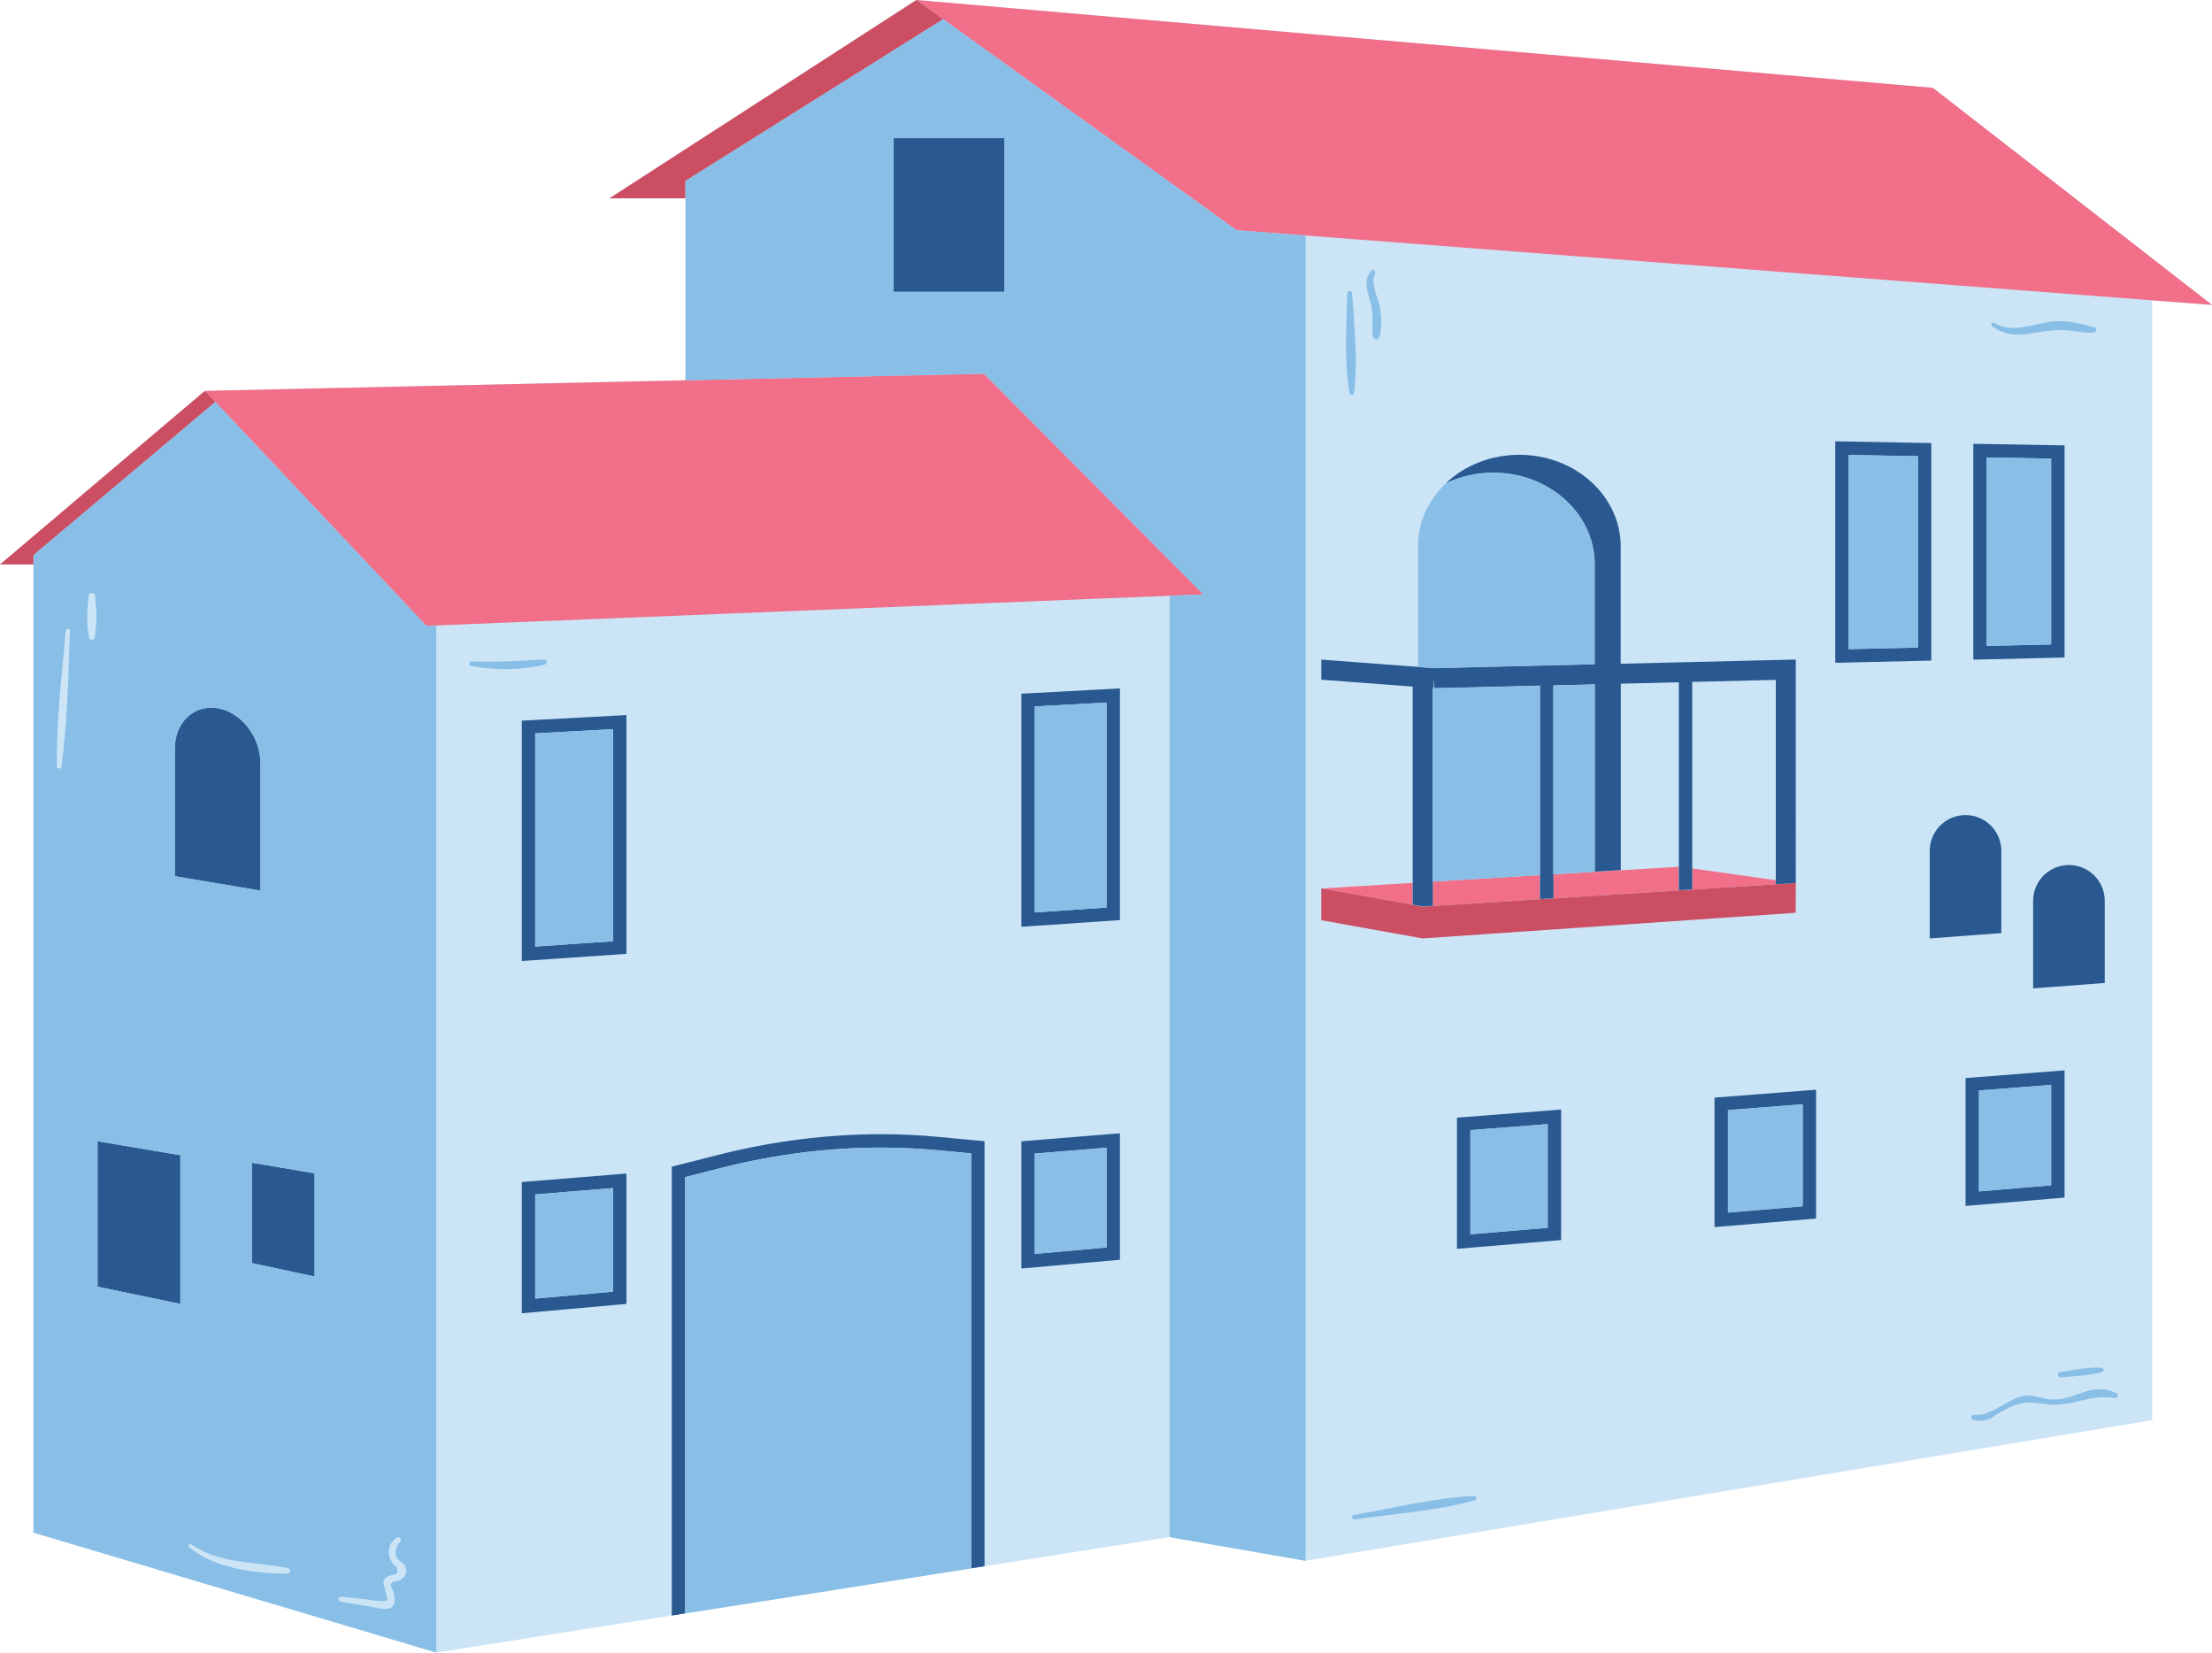
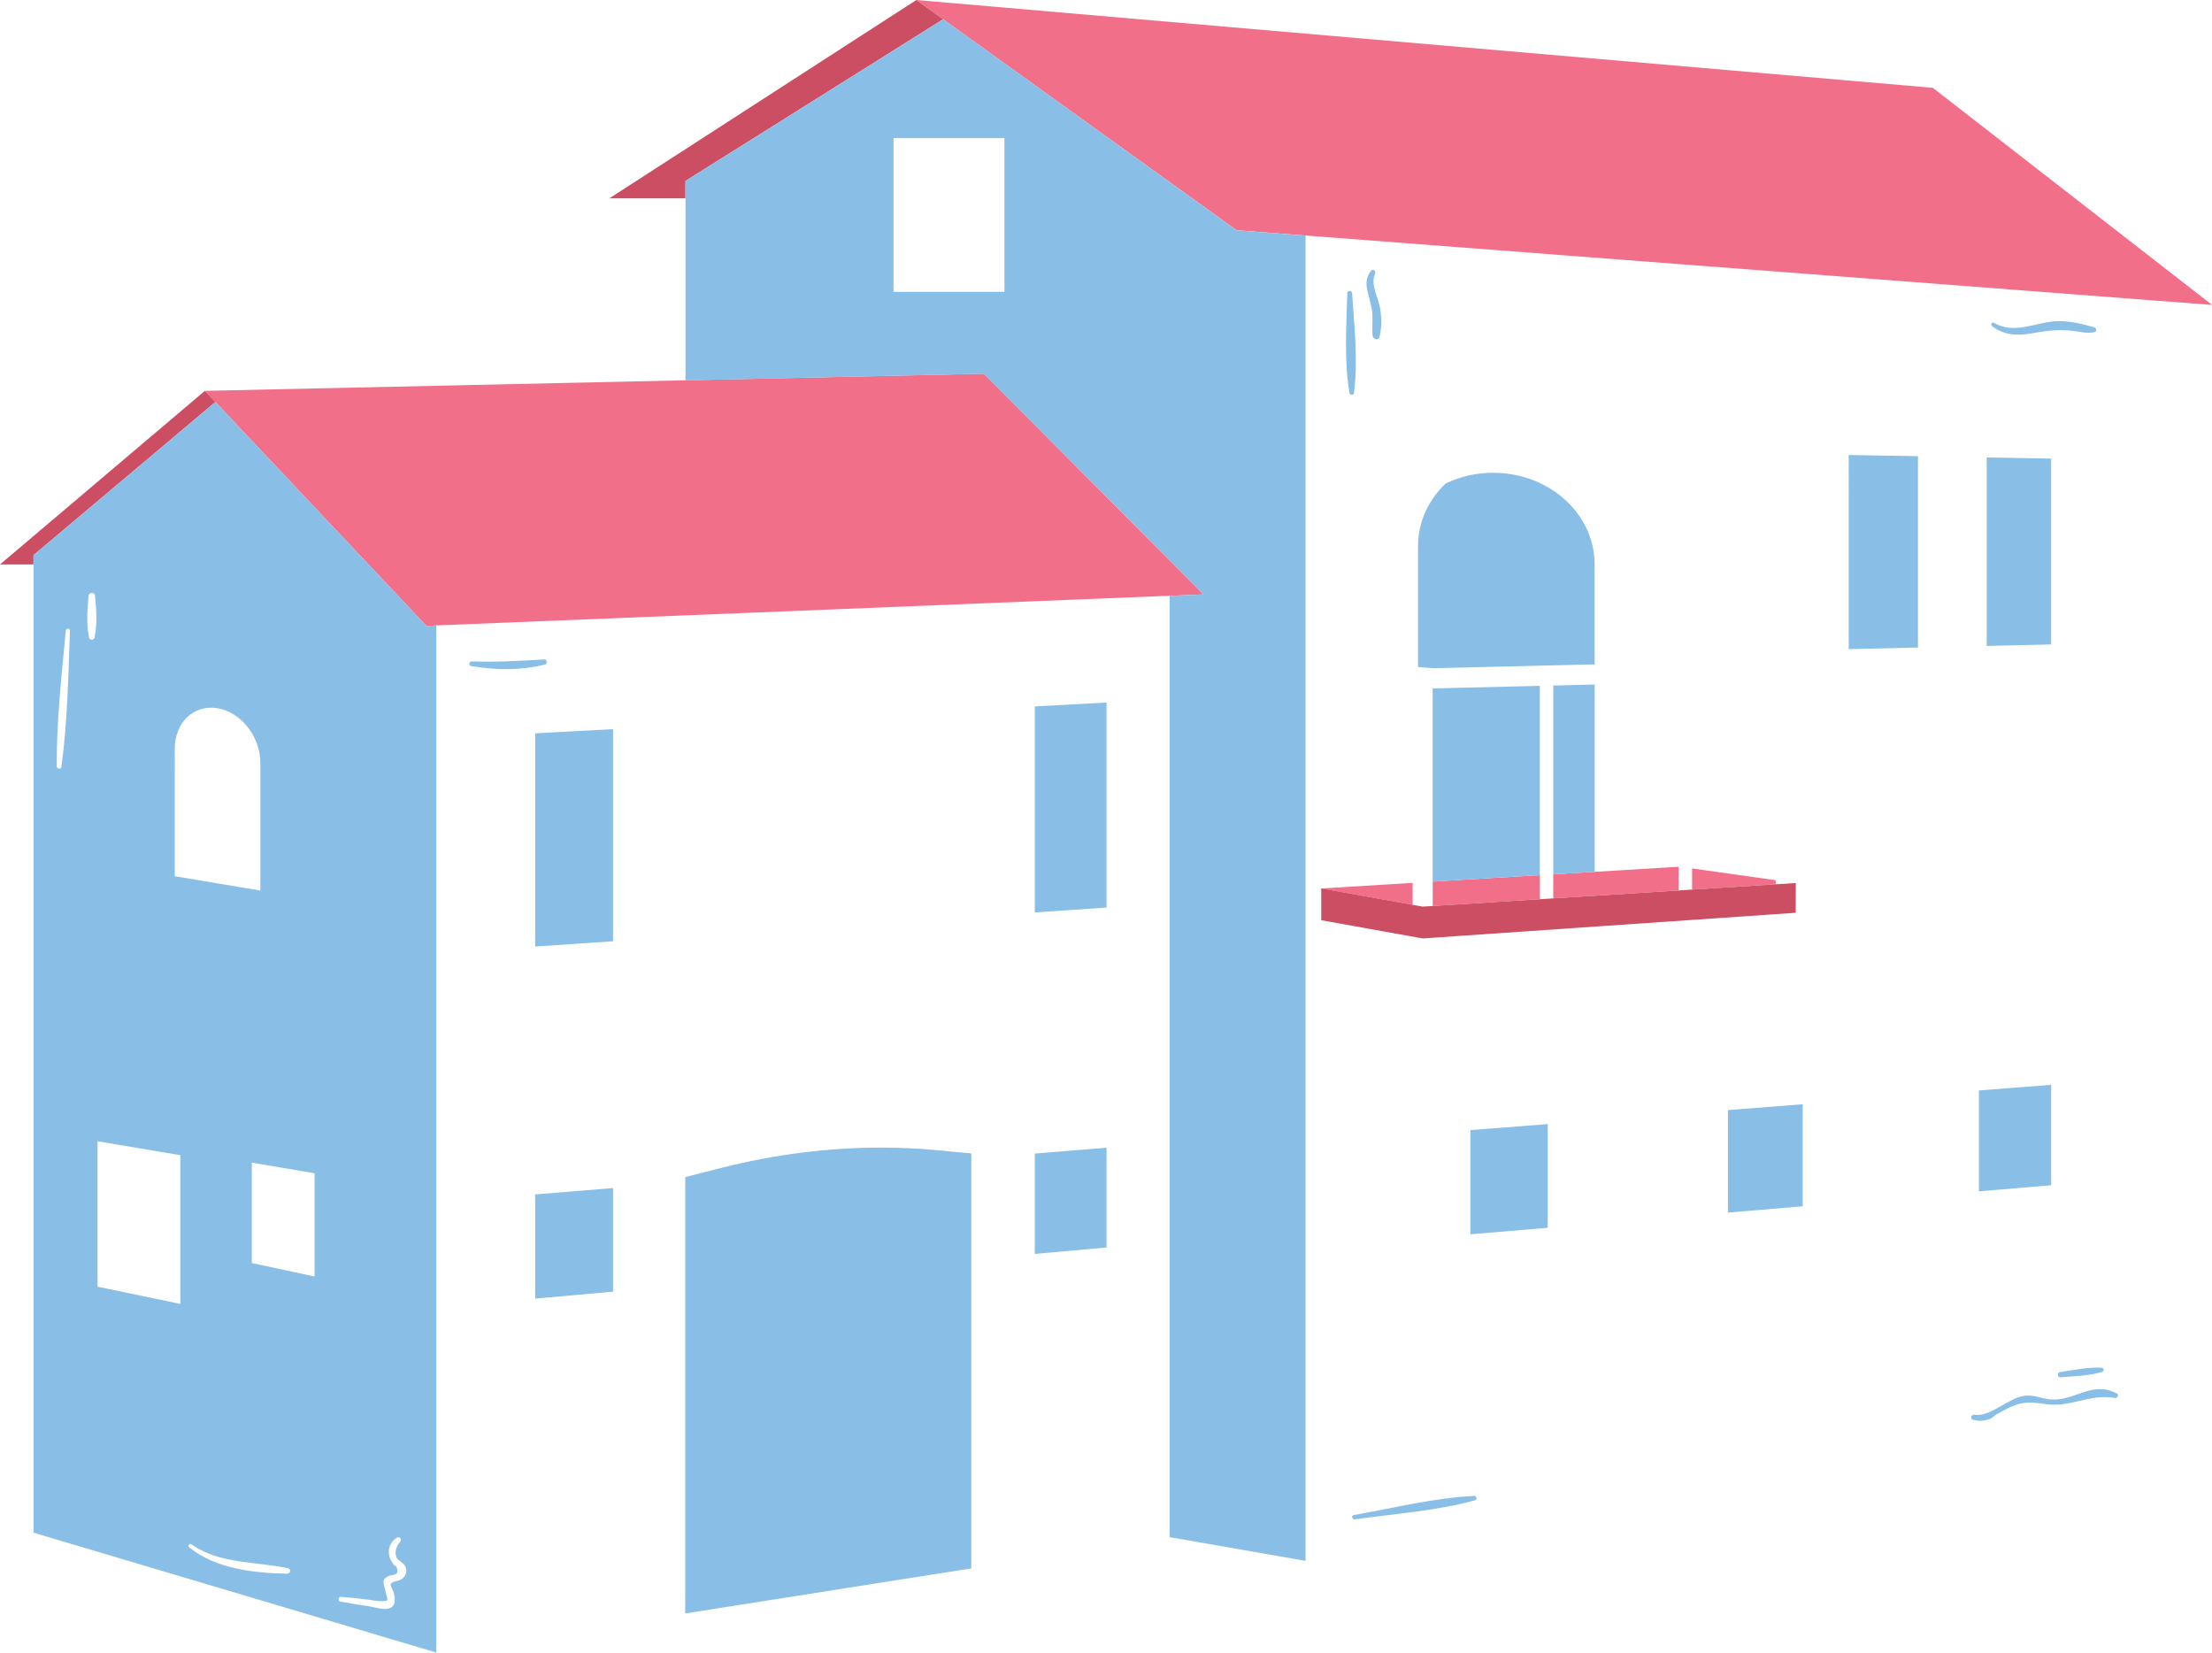
<svg xmlns="http://www.w3.org/2000/svg" height="246.7" preserveAspectRatio="xMidYMid meet" version="1.0" viewBox="0.0 0.0 330.2 246.7" width="330.2" zoomAndPan="magnify">
  <g id="change1_1">
-     <path d="M288.53,13.11L136.79,0L90.97,29.6h11.36v27.16l-71.74,1.58L0,84.25h5v144.51l60.13,17.9l35.16-5.54l1-0.16 l43.7-6.88l2-0.31l27.61-4.35l20.29,3.54l126.38-20.99V44.83l8.94,0.68L288.53,13.11z M214.05,101.25l0.04,1.5l-0.11,0 L214.05,101.25z" fill="#CBE5F7" />
-   </g>
+     </g>
  <g id="change2_1">
    <path d="M146.88,55.78l32.76,32.94l-5.05,0.2L65.13,93.35l-1.49,0.06L32.15,60l-1.57-1.66l71.74-1.58L146.88,55.78z M288.53,13.11L136.79,0l4,2.87l43.8,31.49l10.3,0.79l126.38,9.68l8.94,0.68L288.53,13.11z M238.04,130.13l-6.18,0.37v3.59 l18.72-1.18v-3.54l-8.66,0.53L238.04,130.13z M268.07,131.8L268.07,131.8L268.07,131.8L268.07,131.8z M213.87,135.23l16-1.01v-3.6 l-16,0.97V135.23z M252.59,132.78l12.48-0.79v-0.61l-12.48-1.76V132.78z M210.87,135.06v-3.28l-13.64,0.83L210.87,135.06z" fill="#F26F89" />
  </g>
  <g id="change3_1">
    <path d="M136.79,0l4,2.87l-38.47,24.14v2.59H90.97L136.79,0z M0,84.25h5v-1.39L32.15,60l-1.57-1.66L0,84.25z M268.07,131.8l-3,0.19l-12.48,0.79l-2,0.13l-18.72,1.18l-2,0.13l-16,1.01l-1.5,0.09l-1.5-0.27l-13.64-2.45v4.75l15.13,2.72 l55.7-3.83L268.07,131.8L268.07,131.8z" fill="#CC4E63" />
  </g>
  <g id="change4_1">
-     <path d="M133.38,20.61h16.56v22.95h-16.56V20.61z M131.53,169.29c-8.05,0-16.23,1.03-24.32,3.09l-6.93,1.76v67 l1-0.16l1-0.16v-65.13l5.42-1.38c7.9-2.01,15.91-3.02,23.82-3.02c2.86,0,5.75,0.14,8.56,0.4l4.89,0.46v61.94l2-0.31v-63.44 l-6.7-0.63C137.39,169.42,134.47,169.29,131.53,169.29z M152.47,170.35l14.71-1.2v18.88l-14.71,1.31V170.35z M154.47,187.16 l10.71-0.96v-14.89l-10.71,0.87V187.16z M77.89,176.43l15.62-1.27v19.46l-15.62,1.4V176.43z M79.89,193.83l11.62-1.04v-15.46 l-11.62,0.95V193.83z M152.47,103.54l14.71-0.79v34.58l-14.71,1V103.54z M154.47,136.19l10.71-0.73v-30.6l-10.71,0.58V136.19z M77.89,107.57l15.62-0.84v35.64l-15.62,1.07V107.57z M79.89,141.28l11.62-0.79v-31.66l-11.62,0.63V141.28z M217.49,166.82 l15.55-1.21v19.48l-15.55,1.31V166.82z M219.49,184.23l11.55-0.97v-15.48l-11.55,0.9V184.23z M255.94,163.83l15.16-1.18v19.23 l-15.16,1.28V163.83z M257.94,180.99l11.16-0.94v-15.23l-11.16,0.87V180.99z M293.41,160.91l14.78-1.15v18.99L293.41,180V160.91z M295.41,177.83l10.78-0.91v-14.99l-10.78,0.84V177.83z M308.75,129.11c-2.91,0.05-5.25,2.43-5.25,5.34v13.07l10.69-0.8v-12.27 C314.19,131.47,311.74,129.06,308.75,129.11z M298.75,127c0-2.99-2.45-5.4-5.44-5.34c-2.91,0.05-5.25,2.43-5.25,5.34v13.07 l10.69-0.8V127z M288.3,98.6l-14.34,0.33V65.87l14.34,0.26V98.6z M286.3,68.09l-10.34-0.18v28.98l10.34-0.24V68.09z M308.19,98.14 l-13.62,0.32V66.24l13.62,0.24V98.14z M306.19,68.45l-9.62-0.17v28.13l9.62-0.22V68.45z M265.07,131.38v0.61l3-0.19v0V98.44 l-26.14,0.63V81.54c0-6.47-5.04-11.96-11.83-13.33c-0.49-0.1-0.98-0.17-1.48-0.23c-0.5-0.05-1.01-0.09-1.53-0.1h0 c-0.54-0.01-1.08,0.01-1.61,0.05c-0.14,0.01-0.27,0.03-0.4,0.05c-0.4,0.04-0.79,0.08-1.17,0.15c-0.13,0.02-0.25,0.06-0.38,0.08 c-0.39,0.08-0.78,0.16-1.16,0.26c-0.1,0.03-0.19,0.06-0.29,0.09c-0.4,0.12-0.8,0.25-1.19,0.4c-0.07,0.03-0.13,0.05-0.19,0.08 c-0.42,0.17-0.82,0.34-1.22,0.54c-0.04,0.02-0.07,0.04-0.1,0.05c-0.42,0.21-0.83,0.45-1.23,0.69c-0.01,0.01-0.02,0.02-0.03,0.02 c-0.39,0.25-0.77,0.52-1.13,0.8c-0.04,0.03-0.07,0.05-0.11,0.08c-0.36,0.28-0.7,0.58-1.03,0.89c-0.01,0.01-0.03,0.02-0.04,0.03 c0,0,0,0,0.01,0c2.2-1.05,4.72-1.64,7.39-1.59c8.26,0.15,14.84,6.26,14.84,13.65v14.94l-23.96,0.58l-2.4-0.18l-14.45-1.09v3 l13.64,1.03v29.26v3.28l1.5,0.27l1.5-0.09v-3.64v-28.85l0.11,0.01l0.07-1.5l0.04,1.5l15.79-0.38v28.26v3.6l2-0.13v-3.59v-28.18 l6.18-0.15v27.96l3.88-0.24v-27.82l8.66-0.21v27.5v3.54l2-0.13v-3.17v-27.8l12.48-0.3V131.38z M14.56,192.05l12.36,2.57v-22.2 l-12.36-2.08V192.05z M37.59,188.53l9.37,2.01v-15.41l-9.37-1.59V188.53z M38.87,113.9c0-3.93-2.86-7.6-6.39-8.19 c-3.53-0.59-6.39,2.11-6.39,6.04v19.03l12.79,2.15V113.9z" fill="#295990" />
-   </g>
+     </g>
  <g id="change5_1">
    <path d="M231.87,102.32l6.18-0.15v27.96l-6.18,0.37V102.32z M229.87,102.37l-15.79,0.38l-0.11,0l-0.11-0.01v28.85 l16-0.97V102.37z M223.2,70.57c-2.67-0.05-5.19,0.53-7.39,1.59c-2.55,2.43-4.13,5.7-4.13,9.34v18.06l2.4,0.18l23.96-0.58V84.23 C238.04,76.83,231.47,70.72,223.2,70.57z M63.64,93.41l1.49-0.06v153.31L5,228.76V84.25v-1.39L32.15,60L63.64,93.41z M26.08,130.78 l12.79,2.15V113.9c0-3.93-2.86-7.6-6.39-8.19c-3.53-0.59-6.39,2.11-6.39,6.04V130.78z M10.44,94.13c0.01-0.4-0.58-0.39-0.62,0 c-0.62,6.7-1.39,13.5-1.35,20.24c0,0.39,0.65,0.51,0.7,0.1C10.08,107.76,10.2,100.89,10.44,94.13z M14.19,88.95 c-0.06-0.62-0.91-0.62-0.97,0c-0.19,1.97-0.35,4.28,0.08,6.23c0.09,0.4,0.73,0.4,0.81,0C14.54,93.24,14.39,90.92,14.19,88.95z M26.92,172.42l-12.36-2.08v21.71l12.36,2.57V172.42z M43.01,234.08c-4.91-1.06-10.16-0.58-14.47-3.59 c-0.25-0.18-0.57,0.23-0.33,0.43c3.94,3.25,9.74,3.88,14.69,3.97C43.36,234.89,43.47,234.18,43.01,234.08z M46.96,175.12l-9.37-1.59 v14.99l9.37,2.01V175.12z M60.49,233.74c-0.17-0.34-1.12-0.96-1.21-1.11c-0.49-0.82-0.14-1.87,0.46-2.51 c0.29-0.32-0.08-0.86-0.48-0.62c-0.95,0.59-1.36,1.52-1.17,2.65c0.09,0.56,0.38,0.87,0.64,1.35c0.09,0.17,0.4,0.23,0.46,0.39 c0.51,1.4-0.59,1.06-1.21,1.36c-1.01,0.49-0.74,0.88-0.56,1.77c0.4,1.92,0.9,1.99-0.74,1.96c-0.6-0.01-1.22-0.16-1.81-0.23 c-1.33-0.17-2.65-0.31-3.98-0.41c-0.4-0.03-0.49,0.63-0.1,0.7c1.43,0.28,2.86,0.51,4.31,0.72c0.83,0.12,1.92,0.5,2.76,0.36 c1.29-0.22,1.17-1.5,0.88-2.51c-0.06-0.2-0.47-0.96-0.43-1.1c0.13-0.49,1.06-0.51,1.41-0.69c0.43-0.23,0.7-0.47,0.85-0.92 C60.73,234.48,60.69,234.14,60.49,233.74z M184.59,34.37l10.3,0.79v197.81l-20.29-3.54V88.93l5.05-0.2l-32.76-32.94l-44.56,0.98 V29.6v-2.59l38.47-24.14L184.59,34.37z M149.94,20.61h-16.56v22.95h16.56V20.61z M131.53,171.29c-7.91,0-15.93,1.02-23.82,3.02 l-5.42,1.38v65.13l-1,0.16l43.7-6.88v-61.94l-4.89-0.46C137.27,171.42,134.39,171.29,131.53,171.29z M154.47,187.16l10.71-0.96 v-14.89l-10.71,0.87V187.16z M79.89,193.83l11.62-1.04v-15.46l-11.62,0.95V193.83z M154.47,136.19l10.71-0.73v-30.6l-10.71,0.58 V136.19z M79.89,141.28l11.62-0.79v-31.66l-11.62,0.63V141.28z M219.49,184.23l11.55-0.97v-15.48l-11.55,0.9V184.23z M257.94,180.99 l11.16-0.94v-15.23l-11.16,0.87V180.99z M306.19,161.92l-10.78,0.84v15.06l10.78-0.91V161.92z M275.97,96.89l10.34-0.24V68.09 l-10.34-0.18V96.89z M306.19,68.45l-9.62-0.17v28.13l9.62-0.22V68.45z M315.98,207.98c-3.79-1.92-6.12,1.14-9.83,0.9 c-1.35-0.09-2.4-0.7-3.81-0.56c-2.53,0.25-5.18,3.23-7.59,2.84c-0.49-0.08-0.71,0.66-0.21,0.76c1.09,0.22,1.35,0.22,2.42-0.1 c0.41-0.12,0.7-0.5,1.06-0.71c2.85-1.56,3.75-2.1,7.34-1.54c3.65,0.57,6.6-1.58,10.33-0.91 C316.08,208.72,316.38,208.18,315.98,207.98z M307.59,205.58c2.05-0.19,4.22-0.21,6.2-0.8c0.36-0.11,0.28-0.62-0.09-0.64 c-2.06-0.11-4.19,0.37-6.22,0.66C307.05,204.87,307.15,205.62,307.59,205.58z M220.07,223.28c-6,0.29-12.1,1.82-18,2.86 c-0.42,0.07-0.24,0.7,0.18,0.64c5.91-0.84,12.15-1.26,17.92-2.84C220.52,223.85,220.46,223.27,220.07,223.28z M202.11,58.69 c0.65-4.81,0.04-10.09-0.27-14.91c-0.03-0.46-0.71-0.47-0.72,0c-0.12,4.83-0.51,10.14,0.34,14.91 C201.52,59.01,202.07,59.02,202.11,58.69z M204.87,46.92c0.06,1.07-0.09,2.14,0.04,3.21c0.07,0.54,0.86,0.75,1.02,0.14 c0.34-1.34,0.31-2.78,0.11-4.15c-0.25-1.67-1.52-3.61-0.77-5.27c0.16-0.35-0.3-0.81-0.59-0.45c-0.85,1.09-0.81,2.04-0.47,3.37 C204.47,44.82,204.8,45.81,204.87,46.92z M303.4,49.74c2.2-0.39,4.05-0.64,6.3-0.32c1.07,0.15,1.84,0.36,2.94,0.16 c0.38-0.07,0.34-0.64,0-0.73c-2.01-0.54-4.09-1.09-6.18-0.87c-2.99,0.31-5.91,1.89-8.79,0.21c-0.33-0.19-0.58,0.28-0.29,0.5 C299.22,50.07,301.18,50.14,303.4,49.74z M81.23,98.43c-3.62,0.21-7.19,0.42-10.82,0.29c-0.39-0.01-0.49,0.62-0.09,0.69 c3.63,0.63,7.42,0.68,11.02-0.22C81.75,99.09,81.67,98.4,81.23,98.43z" fill="#89BEE7" />
  </g>
</svg>